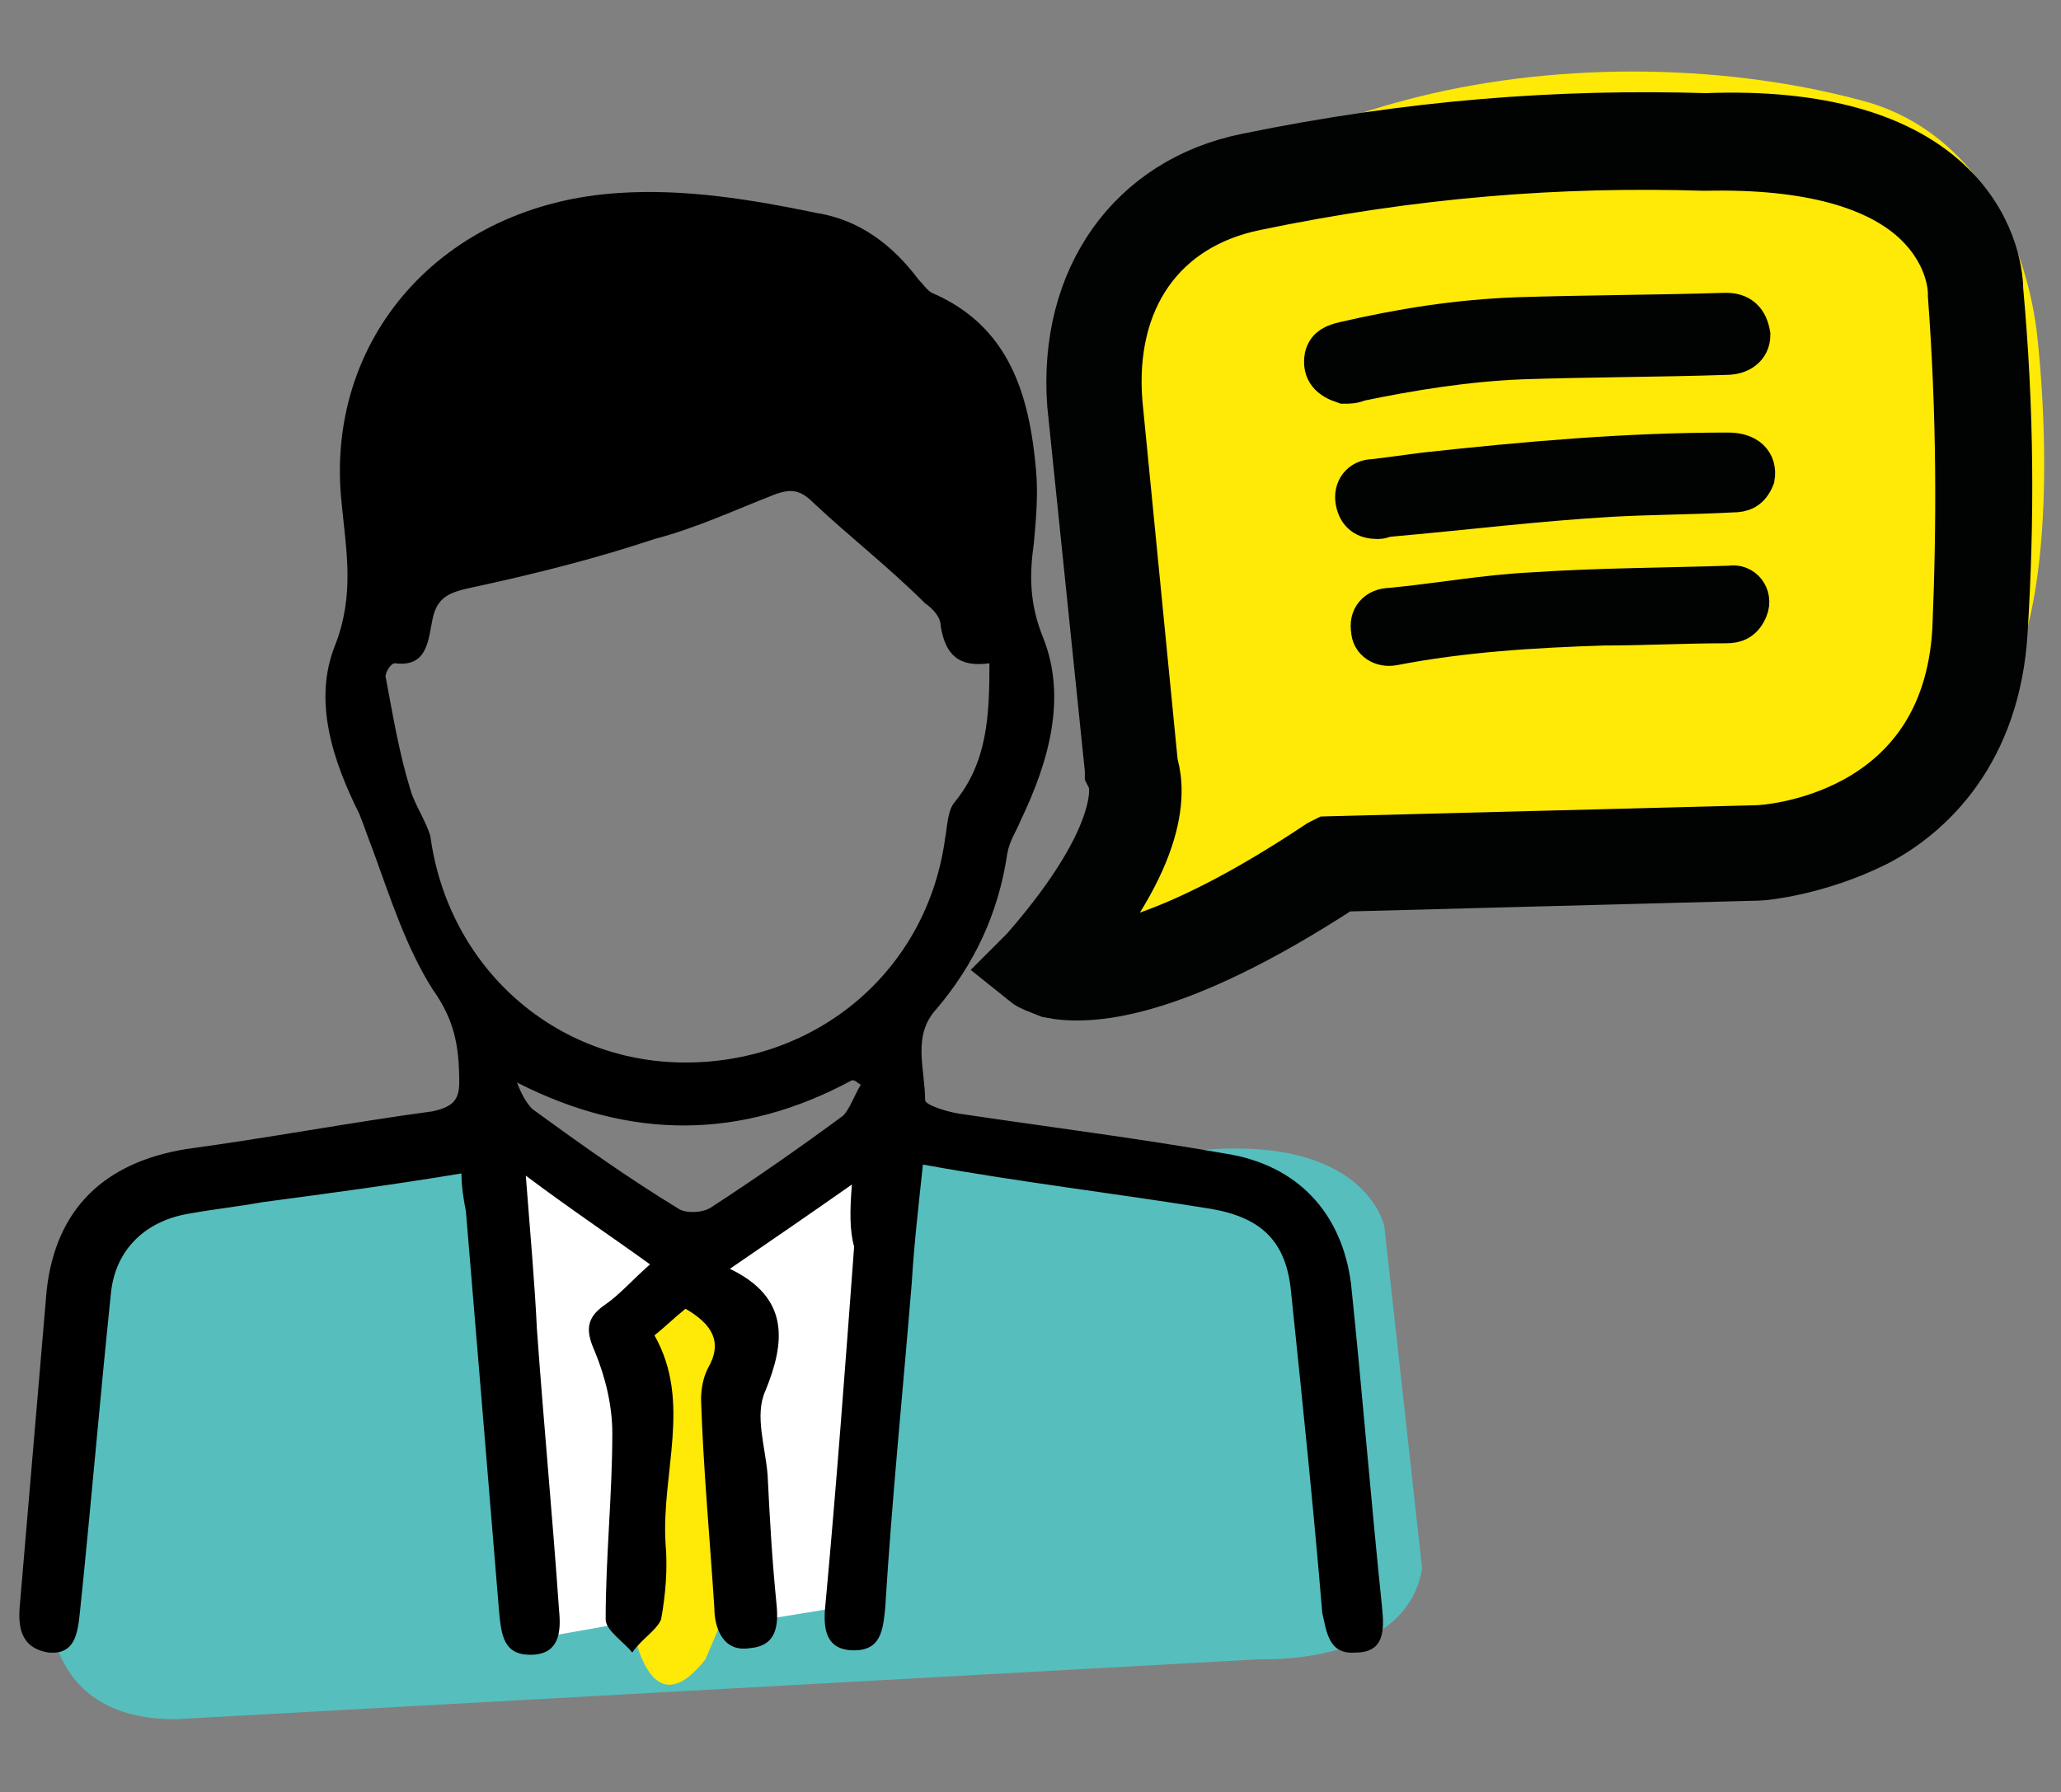
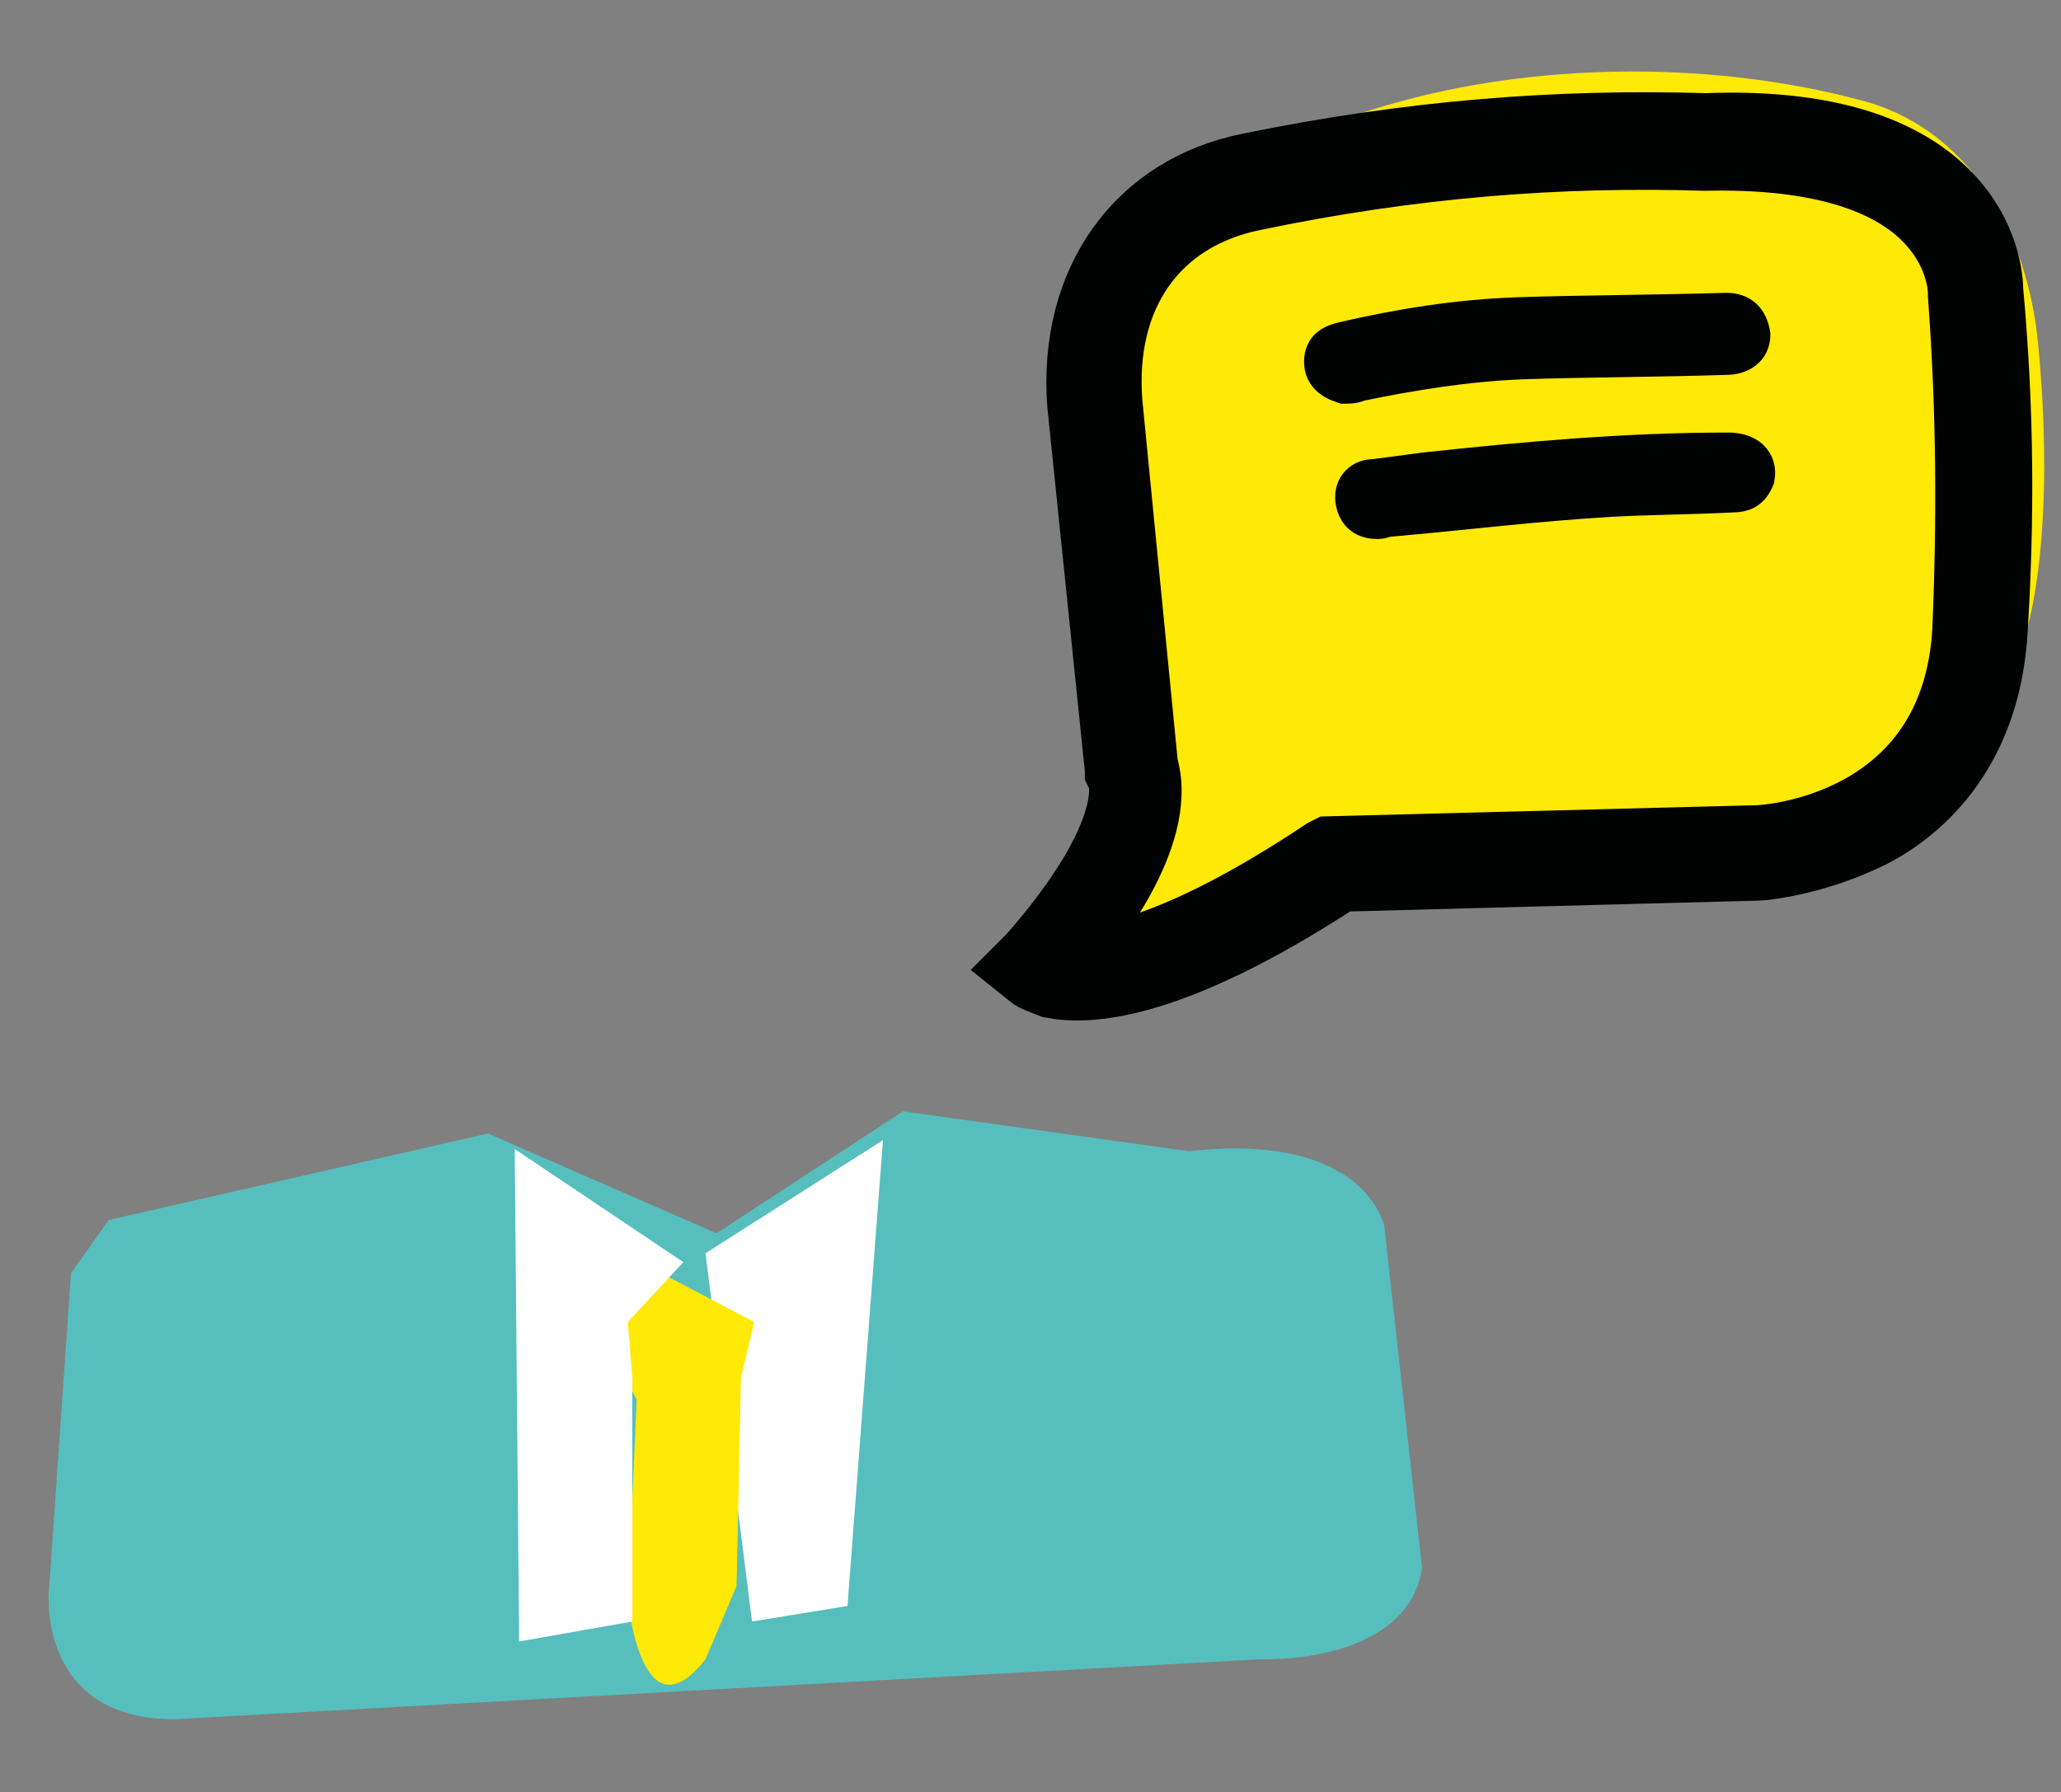
<svg xmlns="http://www.w3.org/2000/svg" version="1.1" id="Calque_1" x="0px" y="0px" viewBox="0 0 92.9 80.8" style="enable-background:new 0 0 92.9 80.8;" xml:space="preserve">
  <rect x="0" y="0" width="92.9" height="80.8" fill="#808080" stroke="none" />
  <style type="text/css">
	.st0{fill:none;}
	.st1{fill:#57BEBE;}
	.st2{fill:#FFFFFF;}
	.st3{fill:#FFE907;}
	.st4{fill:#010202;stroke:#010202;stroke-width:3;stroke-miterlimit:10;}
	.st5{stroke:#010202;stroke-width:2;stroke-miterlimit:10;}
</style>
  <rect x="0.1" y="0.3" class="st0" width="93" height="81" />
  <g>
    <g>
      <path class="st1" d="M3.2,57.4l-1,14.4c0,0-0.5,5.8,5.8,5.7l48.8-2.7c0,0,6.6,0.3,7.3-4.1l-1.7-15.4c0,0-0.8-4.3-8.8-3.4    l-12.9-1.8l-8.4,5.5l-10.3-4.5L4.9,55L3.2,57.4z" />
    </g>
    <polygon class="st2" points="31.8,56.5 39.8,51.4 38.2,72.4 33.9,73.1  " />
    <path class="st3" d="M30,57.5l-2.7,2.9l1.4,2.7l-0.4,9c0,0,0.6,6.4,3.5,2.7l1.4-3.3l0.2-9.4l0.6-2.5L30,57.5z" />
    <polygon class="st2" points="23.2,51.8 30.8,56.9 28.3,59.6 28.5,62.1 28.5,73.1 23.4,74  " />
    <path class="st3" d="M54.6,7.9c0.4-0.5,1.7-0.9,2.3-1.1c2.1-0.9,4.2-1.7,6.5-2.3c6.4-1.7,14-1.7,20.4,0c4.8,1.2,7.4,5.7,8,10.4   c0,0,2.1,16.6-4.1,18.5c0,0-1.2,5.1-9.6,5.1L60.2,39c0,0-8.6,6.3-12.3,5.1l-0.3-1.2l4.2-6.9l-2.6-21.1C49.2,14.9,54.6,7.9,54.6,7.9   z" />
    <path class="st4" d="M47.4,44.4c-0.5-0.2-0.8-0.3-0.9-0.4L46,43.6l0.5-0.5c4.8-5.5,4.1-7.9,4-8.1l-0.1-0.2v-0.1l-1.7-16.5   c-0.4-5.5,2.6-9.7,7.6-10.7c7.3-1.5,14-2,20.6-1.8c5.1-0.2,8.7,0.9,10.8,3c1.9,1.9,2,4,2,4.4c0.5,5.5,0.5,10.4,0.2,15.3   c-0.3,5.3-3.2,8-5.5,9.2c-2.6,1.3-5,1.5-5.1,1.5l-18.9,0.5C52.6,44.7,48.9,44.7,47.4,44.4z M51.6,34.5c0.2,0.7,0.9,3.4-3.6,8.7   c1.3,0.2,4.8-0.2,11.7-4.8l0.2-0.1l19.3-0.5c0.4,0,8.9-0.5,9.4-9.4c0.2-4.8,0.2-9.7-0.2-15.1v-0.1c0-0.1,0-1.8-1.6-3.4   c-1.9-1.9-5.3-2.8-9.9-2.7h-0.1c-6.5-0.2-13.1,0.3-20.3,1.8c-4.4,0.9-6.9,4.4-6.5,9.3L51.6,34.5z" />
    <g>
      <path class="st5" d="M59.8,16.1c0.1-0.4,0.4-0.5,0.8-0.6c2.6-0.6,5.1-1,7.8-1.1c3.1-0.1,6.2-0.1,9.4-0.2c0.6,0,0.9,0.3,1,0.9    c0,0.5-0.4,0.8-1,0.8c-3,0.1-6.2,0.1-9.2,0.2c-2.5,0.1-5,0.5-7.4,1c-0.2,0.1-0.4,0.1-0.6,0.1C60,17,59.7,16.7,59.8,16.1z" />
      <path class="st5" d="M79,21.5c-0.2,0.5-0.5,0.6-0.9,0.6c-1.9,0.1-3.7,0.1-5.5,0.2c-3.4,0.2-6.6,0.6-10,0.9c-0.2,0-0.3,0.1-0.5,0.1    c-0.5,0-0.8-0.2-0.9-0.7c-0.1-0.5,0.2-0.9,0.7-0.9c0.8-0.1,1.6-0.2,2.3-0.3c4.6-0.5,9.1-0.9,13.7-0.9C78.7,20.5,79.1,20.9,79,21.5    z" />
-       <path class="st5" d="M78.7,27.4c-0.2,0.5-0.5,0.6-0.9,0.6c-1.9,0-3.7,0.1-5.5,0.1c-3.2,0.1-6.4,0.3-9.5,0.9    c-0.5,0.1-0.9-0.2-0.9-0.6c-0.1-0.5,0.2-0.9,0.8-0.9c2.1-0.2,4.3-0.6,6.4-0.7c3-0.2,5.9-0.2,8.9-0.3    C78.5,26.4,78.9,26.9,78.7,27.4z" />
    </g>
    <g>
-       <path d="M38.4,53.4c-2,1.4-3.6,2.5-5.5,3.8c2.7,1.3,2.5,3.3,1.6,5.5c-0.5,1.1,0,2.5,0.1,3.8c0.1,2,0.2,3.8,0.4,5.8    c0.1,1,0,1.9-1.2,2c-1.2,0.2-1.6-0.9-1.6-1.8c-0.2-3.1-0.5-6.3-0.6-9.4c0-0.5,0.1-1,0.3-1.4c0.7-1.2,0.2-2-1-2.7    c-0.5,0.4-0.9,0.8-1.4,1.2c1.7,3,0.3,6.2,0.5,9.4c0.1,1.1,0,2.3-0.2,3.4c-0.2,0.5-0.9,0.9-1.3,1.5c-0.4-0.5-1.2-1-1.2-1.5    c0-2.8,0.3-5.6,0.3-8.4c0-1.2-0.3-2.5-0.8-3.7c-0.4-0.9-0.4-1.5,0.5-2.1c0.7-0.5,1.2-1.1,2-1.8c-1.8-1.3-3.6-2.5-5.6-4    c0.2,2.6,0.4,4.8,0.5,6.9c0.3,4.2,0.7,8.4,1,12.7c0.1,1,0,2-1.3,2c-1.2,0-1.3-0.9-1.4-1.9c-0.5-6.1-1-12.1-1.5-18.1    c-0.1-0.5-0.2-1.1-0.2-1.7c-3,0.5-6,0.9-9,1.3c-1.1,0.2-2.1,0.3-3.2,0.5c-2,0.3-3.4,1.6-3.6,3.6c-0.5,4.8-0.9,9.6-1.4,14.4    c-0.1,0.9-0.2,1.9-1.4,1.8c-1.3-0.2-1.4-1.2-1.3-2.2c0.4-4.7,0.8-9.4,1.2-14.1c0.4-3.7,2.6-5.8,6.3-6.4c3.7-0.5,7.4-1.2,11.1-1.7    c0.9-0.2,1.2-0.5,1.2-1.3c0-1.6-0.2-2.8-1.2-4.2c-1.2-1.9-1.9-4.1-2.7-6.3c-0.2-0.5-0.4-1.1-0.6-1.6c-1.2-2.4-2.1-5.1-1.1-7.6    c0.9-2.3,0.5-4.3,0.3-6.4c-0.8-7.4,4.5-13.5,12.5-14c3-0.2,6,0.3,8.9,0.9c1.9,0.3,3.4,1.4,4.6,3c0.2,0.2,0.4,0.5,0.6,0.6    c3.5,1.5,4.4,4.6,4.7,8c0.1,1.1,0,2.2-0.1,3.3c-0.2,1.4-0.2,2.7,0.4,4.2c1.1,2.7,0.3,5.6-1,8.3c-0.2,0.5-0.5,0.9-0.6,1.5    c-0.4,2.7-1.5,5-3.2,7c-1.1,1.2-0.5,2.7-0.5,4.1c0,0.2,0.9,0.5,1.5,0.6c4,0.6,8,1.1,12,1.8c3.3,0.5,5.3,2.7,5.7,5.9    c0.5,4.8,0.9,9.8,1.4,14.6c0.1,1,0.1,2-1.2,2c-1.2,0.1-1.3-0.9-1.5-1.8c-0.4-4.8-0.9-9.6-1.4-14.4c-0.2-2.3-1.3-3.4-3.6-3.8    c-4.3-0.7-8.6-1.2-13-2c-0.2,1.9-0.4,3.6-0.5,5.3c-0.4,4.9-0.9,9.8-1.2,14.7c-0.1,1-0.2,1.9-1.4,1.9c-1.3,0-1.4-1-1.3-2    c0.5-5.4,0.9-10.8,1.3-16.2C38.3,55.5,38.3,54.6,38.4,53.4z M44.6,29.9c-1.4,0.2-2-0.4-2.2-1.7c0-0.4-0.4-0.8-0.7-1    c-1.6-1.6-3.4-3-5-4.5c-0.6-0.6-1-0.7-1.8-0.4c-1.8,0.7-3.5,1.5-5.4,2c-2.7,0.9-5.5,1.6-8.3,2.2c-0.9,0.2-1.5,0.4-1.7,1.4    c-0.2,0.9-0.2,2.2-1.7,2c-0.2,0-0.5,0.5-0.4,0.7c0.3,1.6,0.6,3.4,1.1,5c0.2,0.7,0.7,1.4,0.9,2.1c0.8,5.9,5.6,10.2,11.5,10.2    c6,0,10.9-4.2,11.7-10.1c0.1-0.5,0.1-1.2,0.4-1.6C44.5,34.4,44.6,32.3,44.6,29.9z M38.8,48.9c-0.2-0.1-0.2-0.2-0.4-0.2    c-5,2.7-10,2.7-15.1,0.1c0.2,0.5,0.4,0.9,0.7,1.2c2.2,1.6,4.3,3.1,6.6,4.5c0.3,0.2,1.1,0.2,1.5-0.1c2-1.3,4-2.7,5.9-4.1    C38.3,50,38.5,49.4,38.8,48.9z" />
-     </g>
+       </g>
  </g>
</svg>